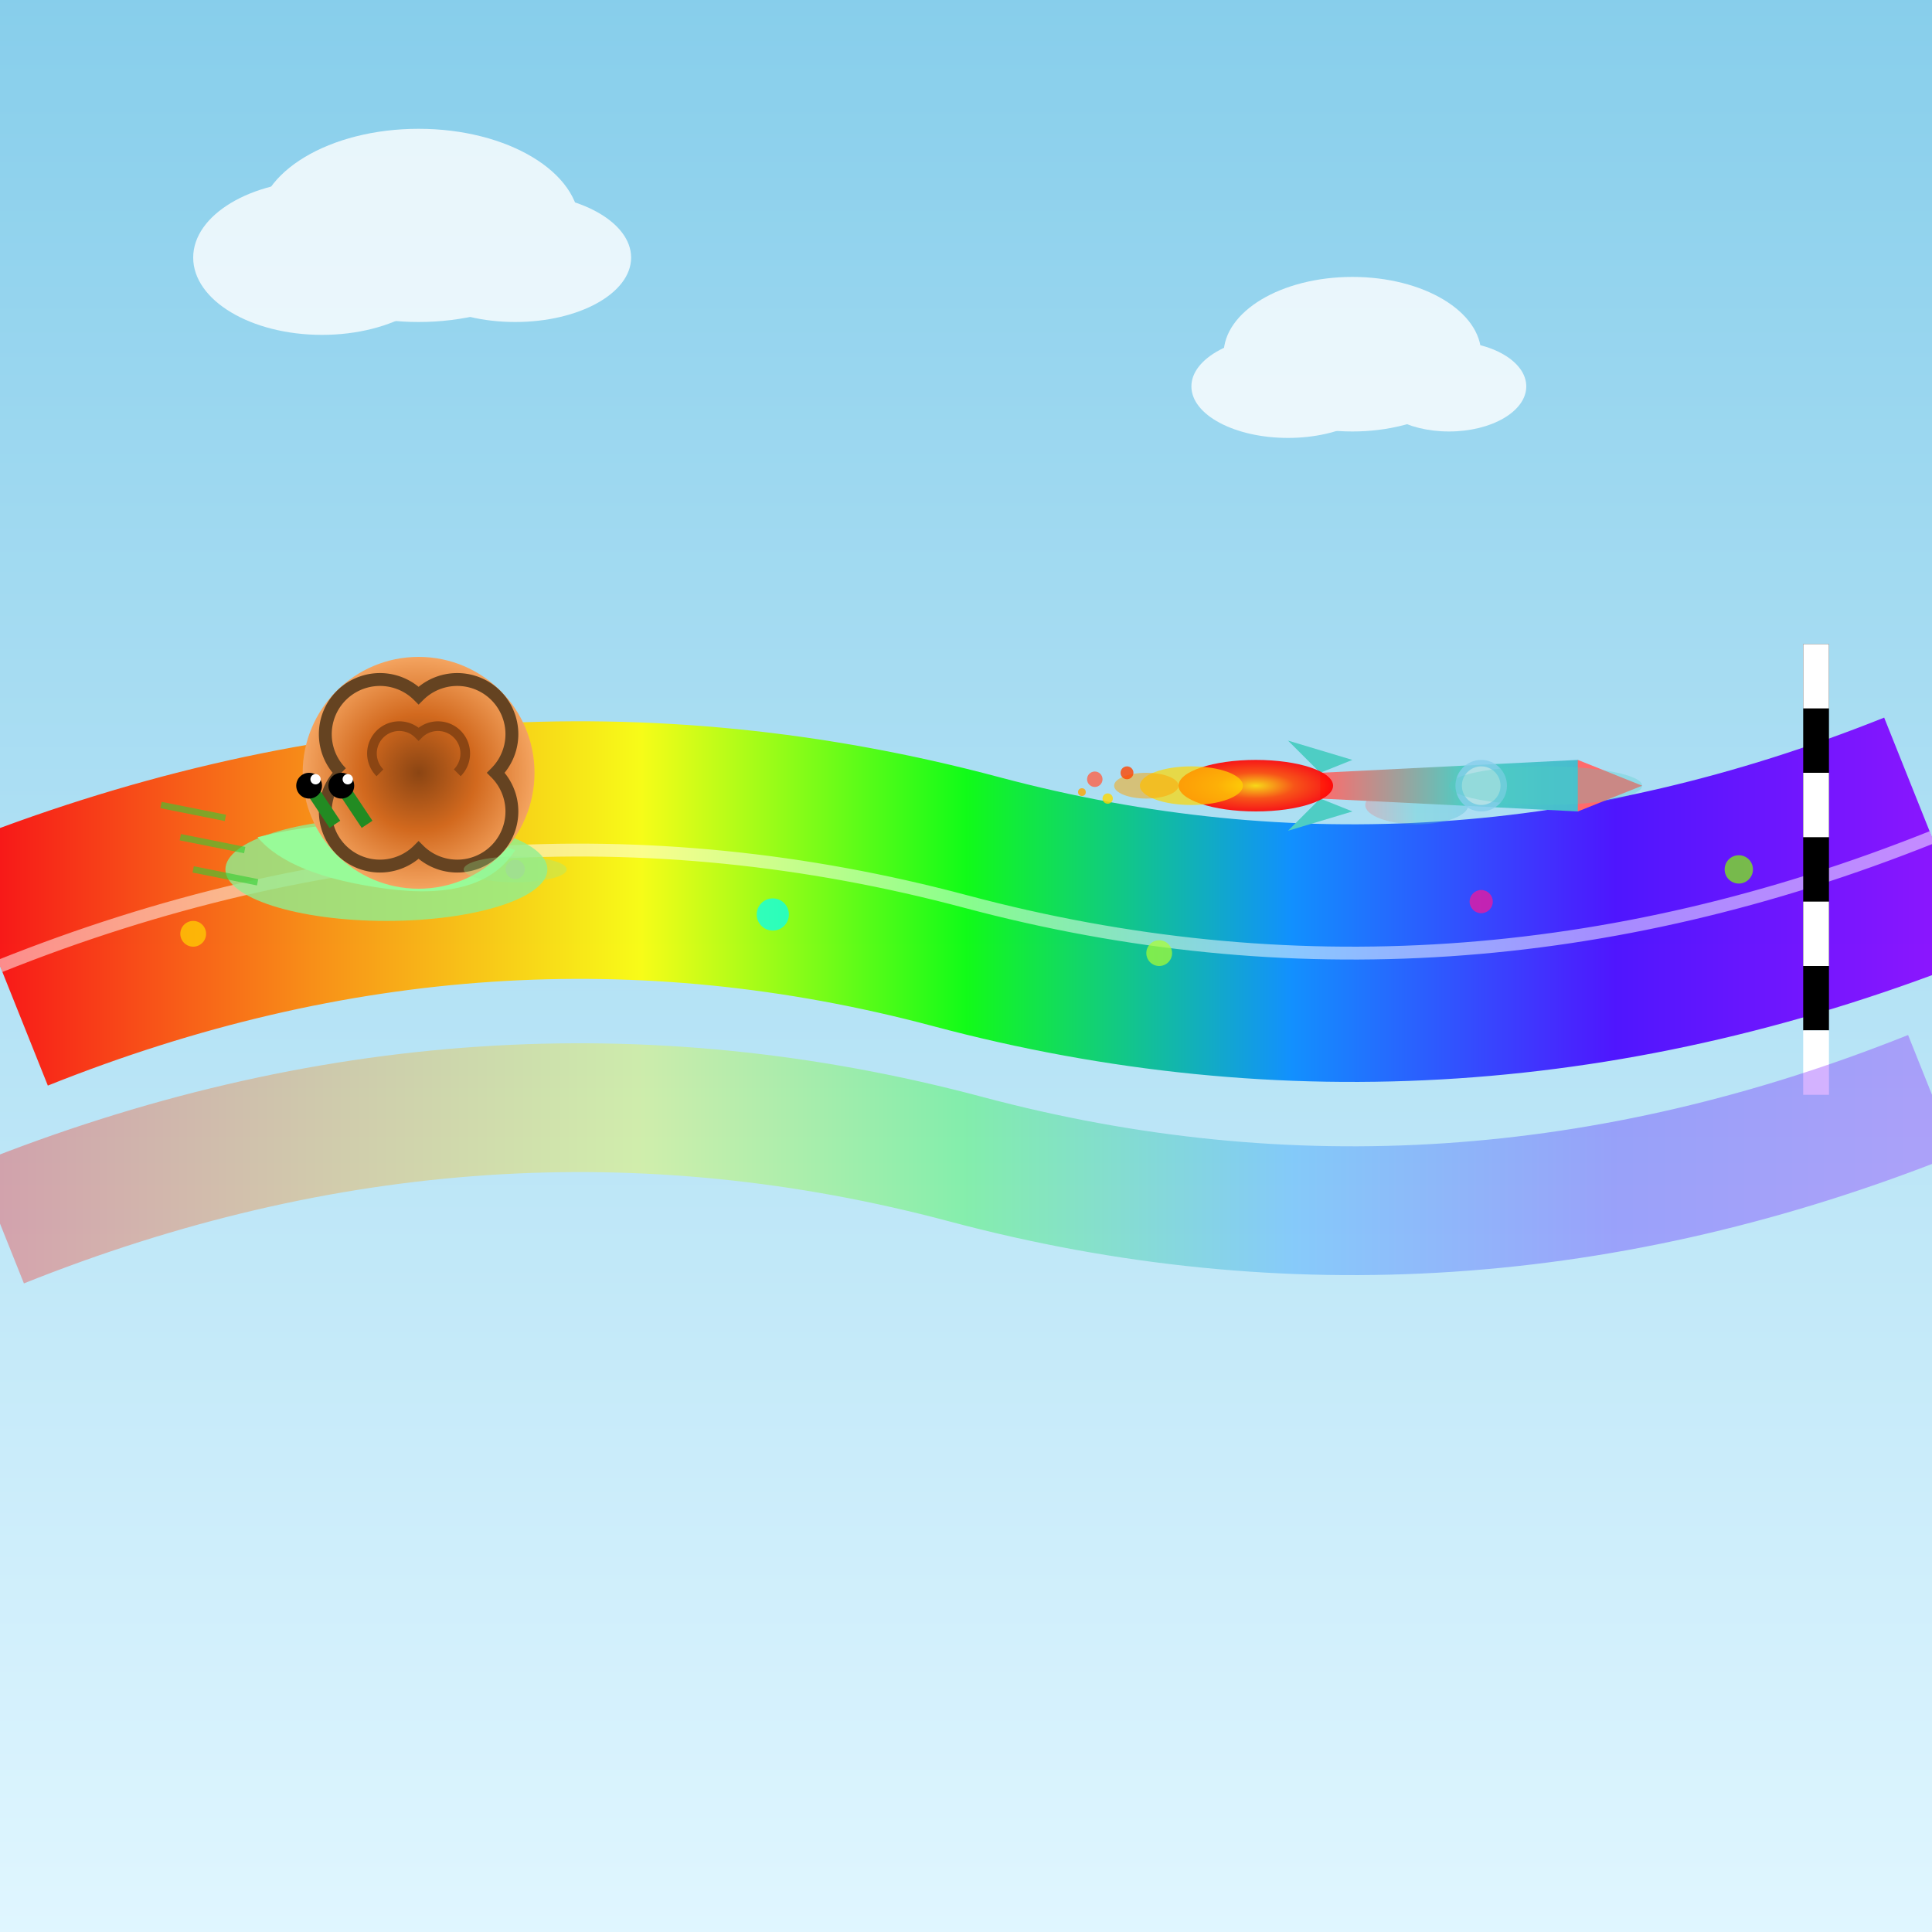
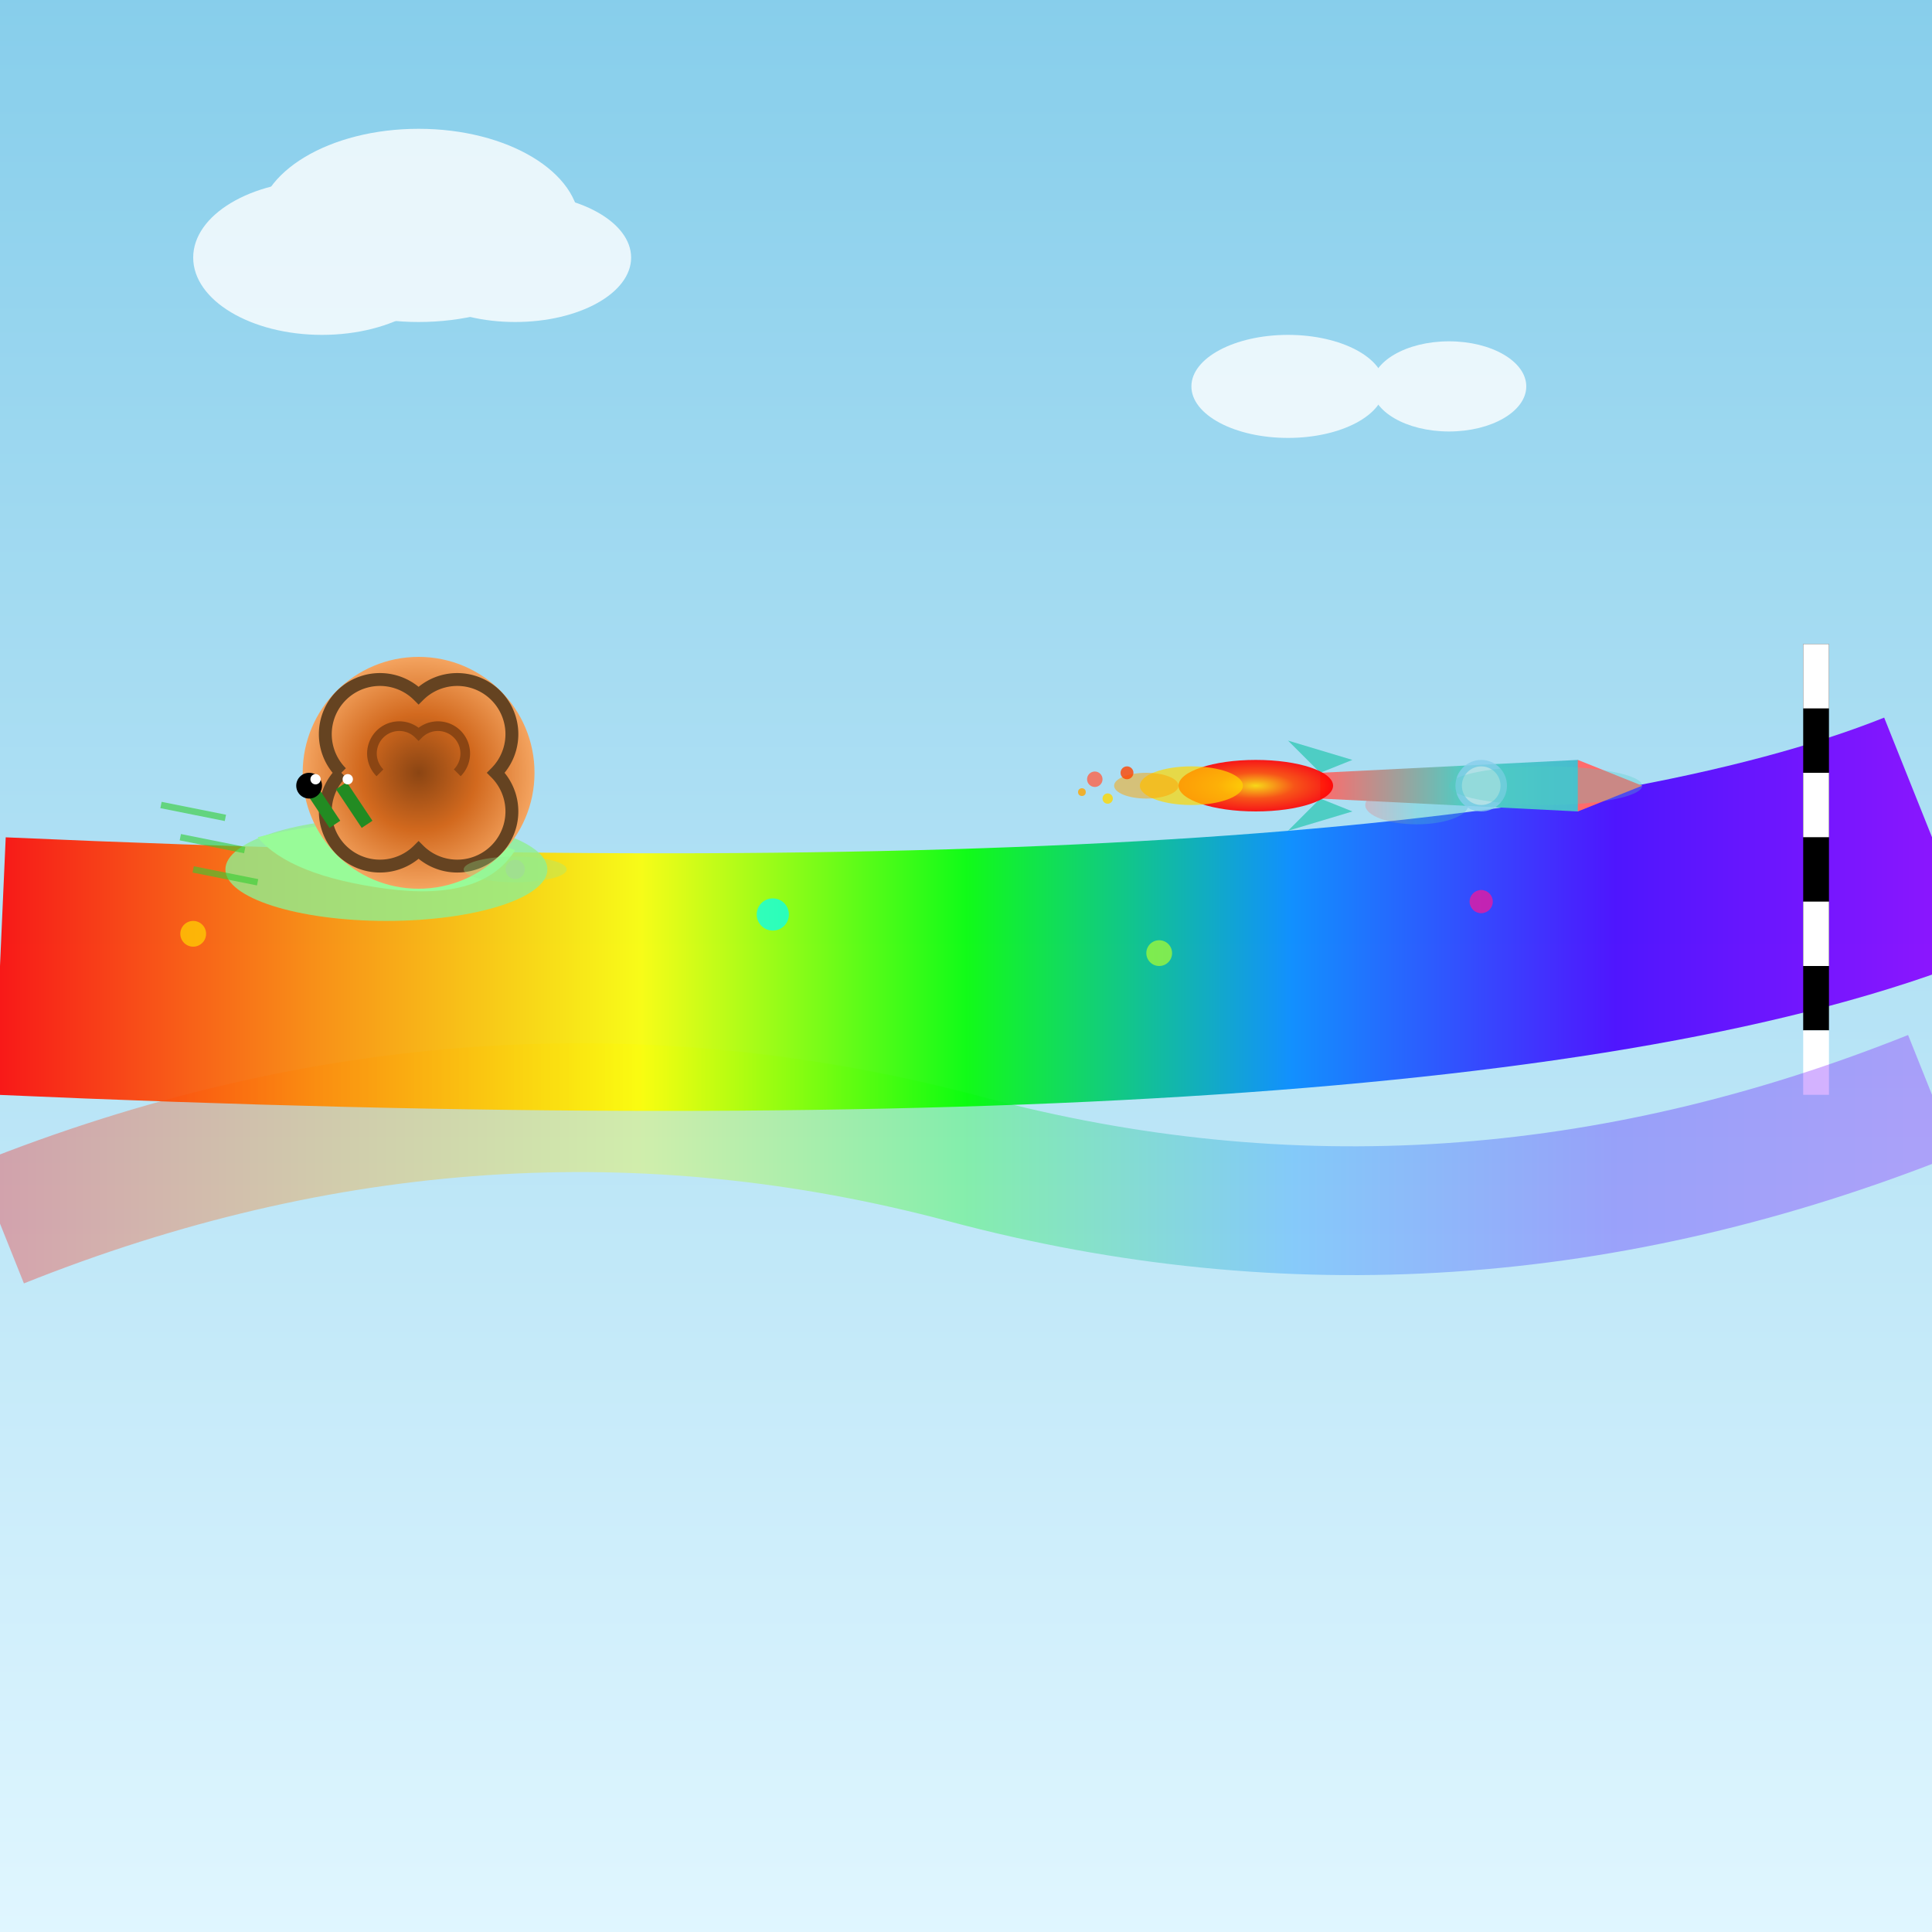
<svg xmlns="http://www.w3.org/2000/svg" viewBox="0 0 300 300">
  <defs>
    <linearGradient id="rainbowGrad" x1="0%" y1="0%" x2="100%" y2="0%">
      <stop offset="0%" style="stop-color:#ff0000" />
      <stop offset="16.66%" style="stop-color:#ff8800" />
      <stop offset="33.33%" style="stop-color:#ffff00" />
      <stop offset="50%" style="stop-color:#00ff00" />
      <stop offset="66.66%" style="stop-color:#0088ff" />
      <stop offset="83.33%" style="stop-color:#4400ff" />
      <stop offset="100%" style="stop-color:#8800ff" />
    </linearGradient>
    <linearGradient id="skyGrad" x1="0%" y1="0%" x2="0%" y2="100%">
      <stop offset="0%" style="stop-color:#87CEEB" />
      <stop offset="100%" style="stop-color:#E0F6FF" />
    </linearGradient>
    <radialGradient id="snailShell" cx="50%" cy="50%" r="50%">
      <stop offset="0%" style="stop-color:#8B4513" />
      <stop offset="50%" style="stop-color:#D2691E" />
      <stop offset="100%" style="stop-color:#F4A460" />
    </radialGradient>
    <linearGradient id="rocketGrad" x1="0%" y1="0%" x2="100%" y2="0%">
      <stop offset="0%" style="stop-color:#FF6B6B" />
      <stop offset="50%" style="stop-color:#4ECDC4" />
      <stop offset="100%" style="stop-color:#45B7D1" />
    </linearGradient>
    <radialGradient id="flame" cx="50%" cy="50%" r="50%">
      <stop offset="0%" style="stop-color:#FFD700" />
      <stop offset="50%" style="stop-color:#FF4500" />
      <stop offset="100%" style="stop-color:#FF0000" />
    </radialGradient>
    <filter id="glow">
      <feGaussianBlur stdDeviation="3" result="coloredBlur" />
      <feMerge>
        <feMergeNode in="coloredBlur" />
        <feMergeNode in="SourceGraphic" />
      </feMerge>
    </filter>
  </defs>
  <rect width="300" height="300" fill="url(#skyGrad)" />
  <g opacity="0.8">
    <ellipse cx="50" cy="40" rx="20" ry="12" fill="white" />
    <ellipse cx="65" cy="35" rx="25" ry="15" fill="white" />
    <ellipse cx="80" cy="40" rx="18" ry="10" fill="white" />
    <ellipse cx="200" cy="60" rx="15" ry="8" fill="white" />
-     <ellipse cx="210" cy="55" rx="20" ry="12" fill="white" />
    <ellipse cx="225" cy="60" rx="12" ry="7" fill="white" />
  </g>
-   <path d="M 0 150 Q 75 120 150 140 Q 225 160 300 130" stroke="url(#rainbowGrad)" stroke-width="40" fill="none" opacity="0.9" />
-   <path d="M 0 150 Q 75 120 150 140 Q 225 160 300 130" stroke="white" stroke-width="2" fill="none" opacity="0.5" />
+   <path d="M 0 150 Q 225 160 300 130" stroke="url(#rainbowGrad)" stroke-width="40" fill="none" opacity="0.9" />
  <g opacity="0.7">
    <circle cx="30" cy="145" r="2" fill="#FFD700" />
    <circle cx="80" cy="135" r="1.5" fill="#FF69B4" />
    <circle cx="120" cy="142" r="2.5" fill="#00FFFF" />
    <circle cx="180" cy="148" r="2" fill="#ADFF2F" />
    <circle cx="230" cy="140" r="1.8" fill="#FF1493" />
-     <circle cx="270" cy="135" r="2.2" fill="#7FFF00" />
  </g>
  <g transform="translate(60, 120)">
    <ellipse cx="0" cy="15" rx="25" ry="8" fill="#90EE90" opacity="0.8" />
    <path d="M -20 10 Q 0 5 20 12 Q 15 20 0 18 Q -15 16 -20 10" fill="#98FB98" />
    <circle cx="5" cy="0" r="18" fill="url(#snailShell)" />
    <path d="M 5 0 m -12 0 A 6 6 0 0 1 5 -12 A 6 6 0 0 1 17 0 A 6 6 0 0 1 5 12 A 6 6 0 0 1 -7 0" fill="none" stroke="#654321" stroke-width="2" />
    <path d="M 5 0 m -6 0 A 3 3 0 0 1 5 -6 A 3 3 0 0 1 11 0" fill="none" stroke="#8B4513" stroke-width="1.5" />
    <line x1="-8" y1="8" x2="-12" y2="2" stroke="#228B22" stroke-width="2" />
    <line x1="-3" y1="8" x2="-7" y2="2" stroke="#228B22" stroke-width="2" />
    <circle cx="-12" cy="2" r="2" fill="black" />
-     <circle cx="-7" cy="2" r="2" fill="black" />
    <circle cx="-11" cy="1" r="0.8" fill="white" />
    <circle cx="-6" cy="1" r="0.8" fill="white" />
    <g opacity="0.6">
      <line x1="-35" y1="5" x2="-25" y2="7" stroke="#32CD32" stroke-width="1" />
      <line x1="-32" y1="10" x2="-22" y2="12" stroke="#32CD32" stroke-width="1" />
      <line x1="-30" y1="15" x2="-20" y2="17" stroke="#32CD32" stroke-width="1" />
    </g>
  </g>
  <g transform="translate(220, 110)">
    <ellipse cx="0" cy="15" rx="8" ry="3" fill="url(#rocketGrad)" opacity="0.3" />
    <path d="M -15 10 L 25 8 L 30 12 L 25 16 L -15 14 Z" fill="url(#rocketGrad)" />
    <path d="M 25 8 L 35 12 L 25 16 Z" fill="#FF6B6B" />
    <path d="M -15 10 L -20 5 L -10 8 Z" fill="#4ECDC4" />
    <path d="M -15 14 L -20 19 L -10 16 Z" fill="#4ECDC4" />
    <circle cx="10" cy="12" r="4" fill="#87CEEB" opacity="0.8" />
    <circle cx="10" cy="12" r="3" fill="#B0E0E6" />
    <g filter="url(#glow)">
      <ellipse cx="-25" cy="12" rx="12" ry="4" fill="url(#flame)" opacity="0.9" />
      <ellipse cx="-35" cy="12" rx="8" ry="3" fill="#FFD700" opacity="0.7" />
      <ellipse cx="-42" cy="12" rx="5" ry="2" fill="#FFA500" opacity="0.5" />
    </g>
    <g opacity="0.8">
      <circle cx="-45" cy="10" r="1" fill="#FF4500" />
      <circle cx="-48" cy="14" r="0.8" fill="#FFD700" />
      <circle cx="-50" cy="11" r="1.2" fill="#FF6347" />
      <circle cx="-52" cy="13" r="0.6" fill="#FFA500" />
    </g>
  </g>
  <g transform="translate(280, 100)">
    <rect x="0" y="0" width="4" height="60" fill="black" />
    <rect x="0" y="0" width="4" height="10" fill="white" />
    <rect x="0" y="20" width="4" height="10" fill="white" />
    <rect x="0" y="40" width="4" height="10" fill="white" />
    <rect x="0" y="60" width="4" height="10" fill="white" />
  </g>
  <g opacity="0.3">
    <ellipse cx="240" cy="122" rx="15" ry="3" fill="#4ECDC4" />
    <ellipse cx="80" cy="135" rx="8" ry="2" fill="#90EE90" />
  </g>
  <path d="M 0 190 Q 75 160 150 180 Q 225 200 300 170" stroke="url(#rainbowGrad)" stroke-width="20" fill="none" opacity="0.3" />
</svg>